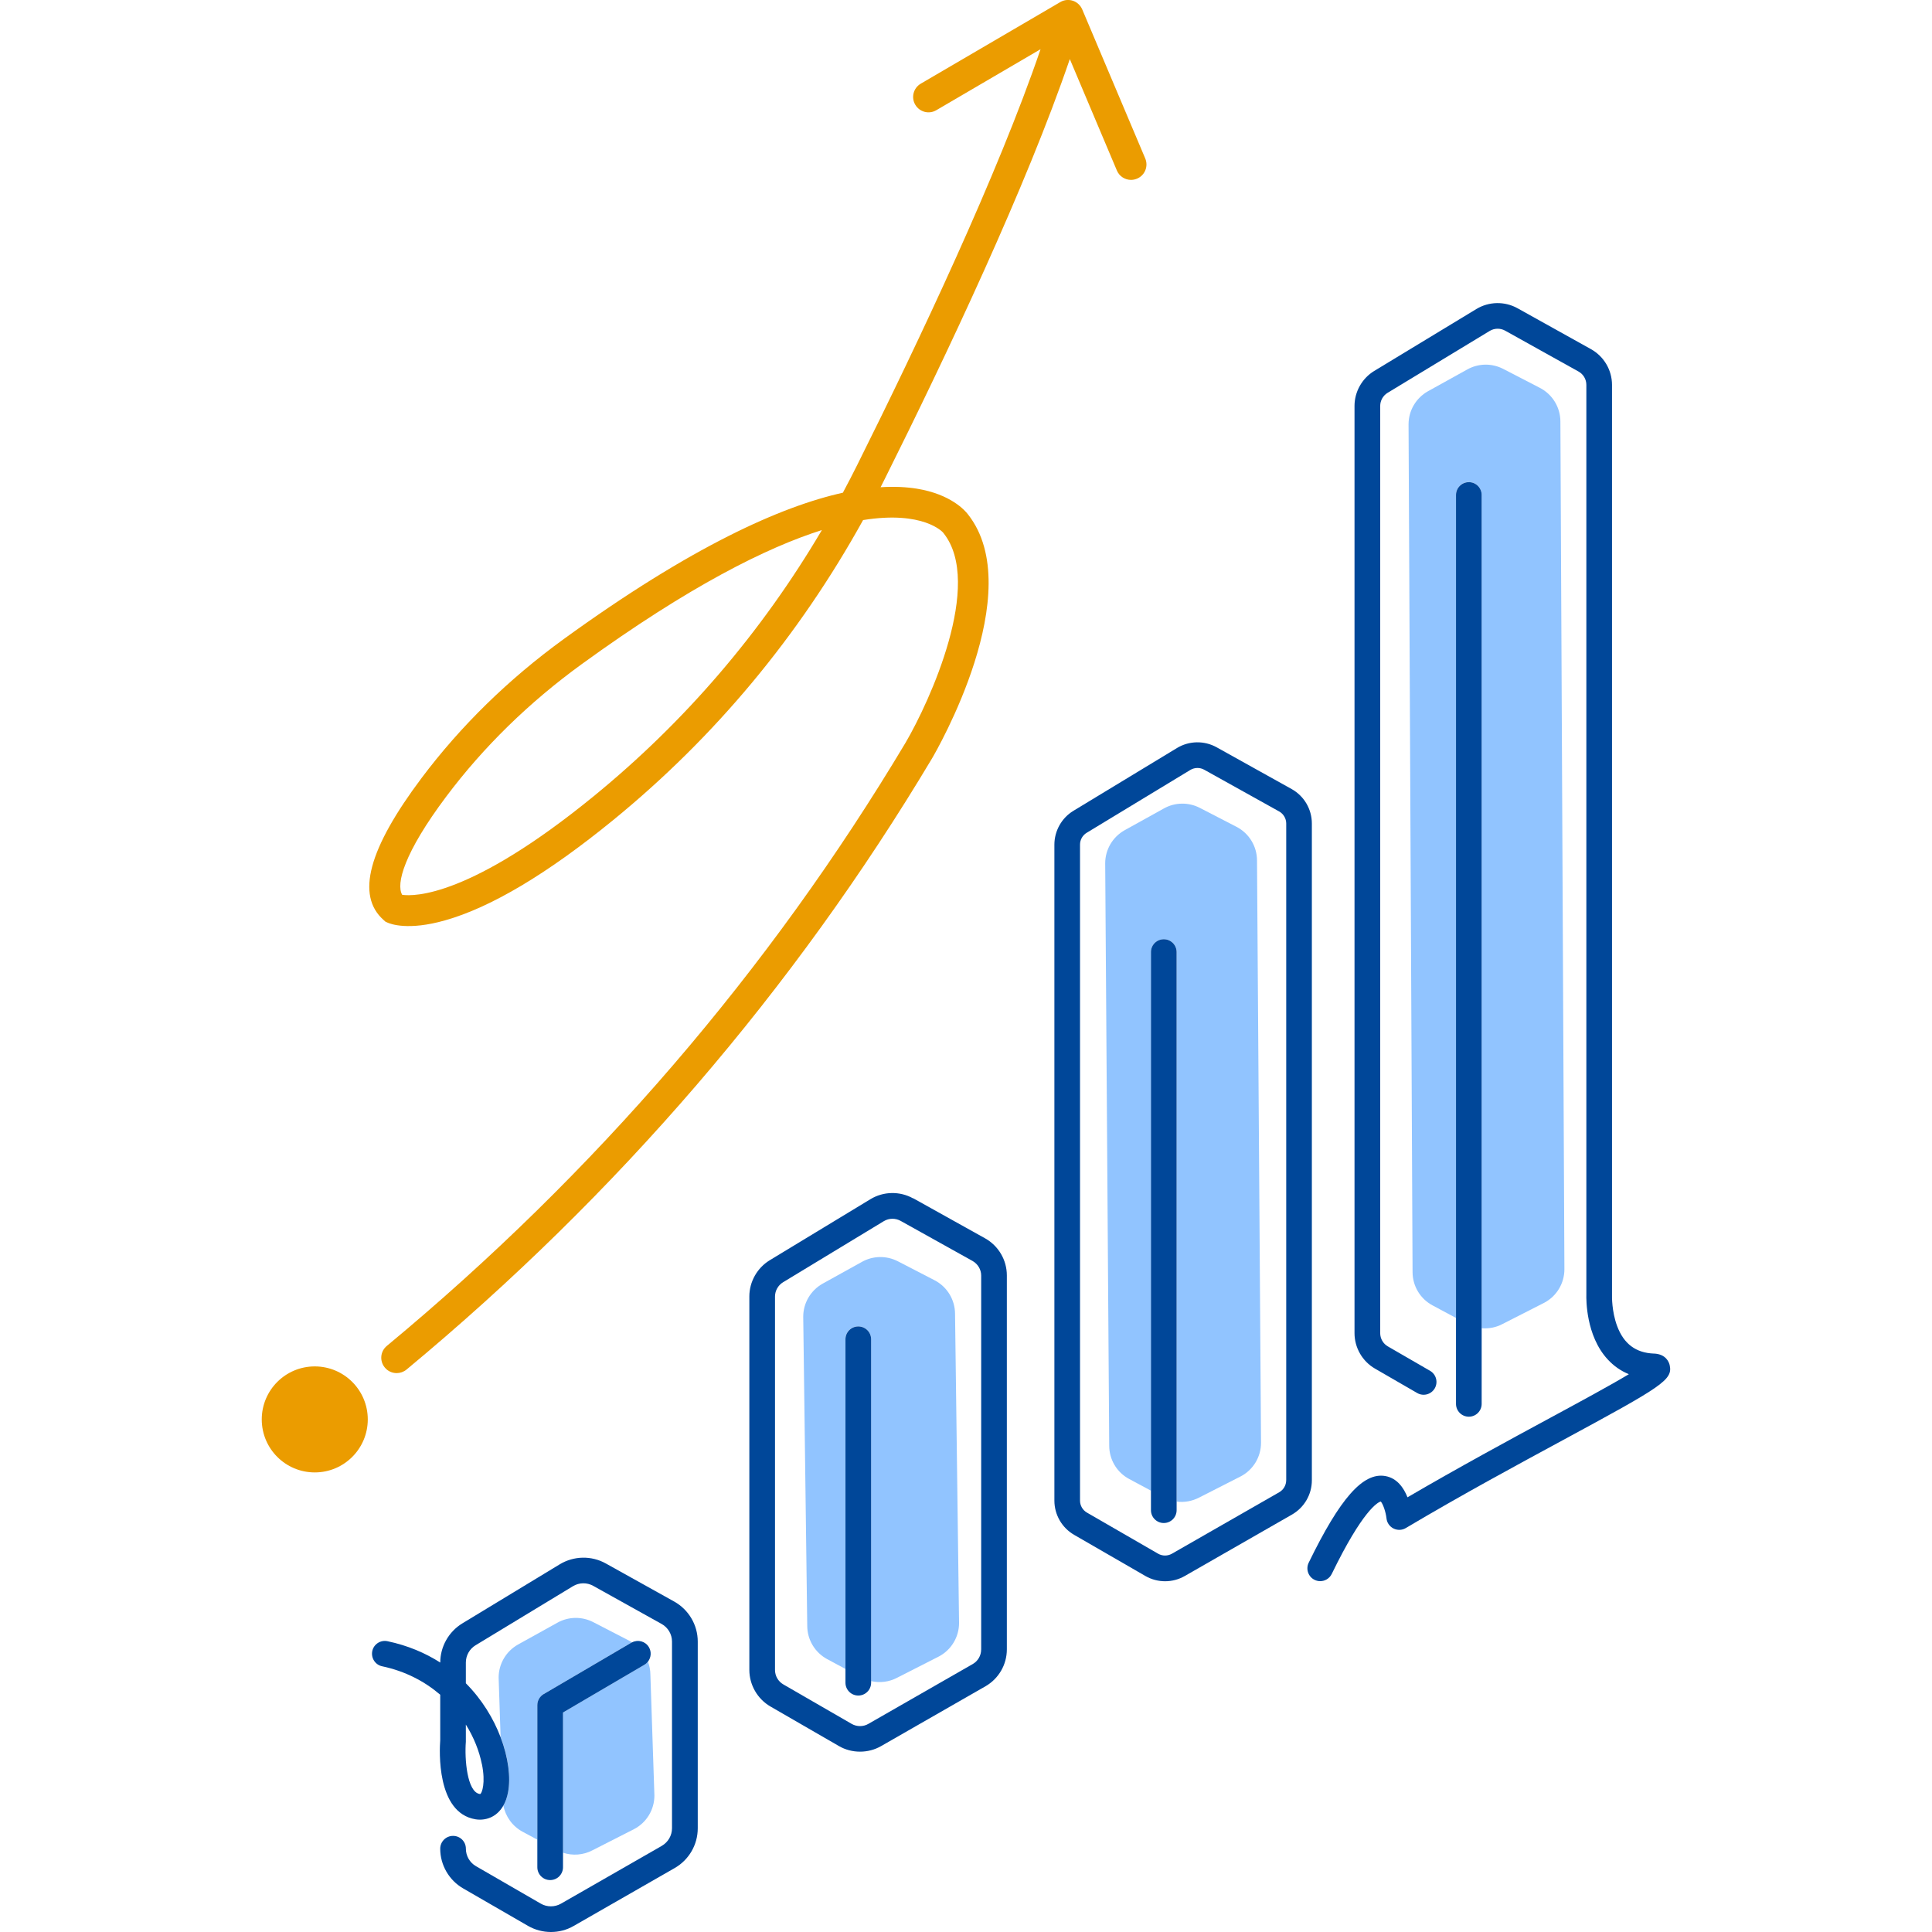
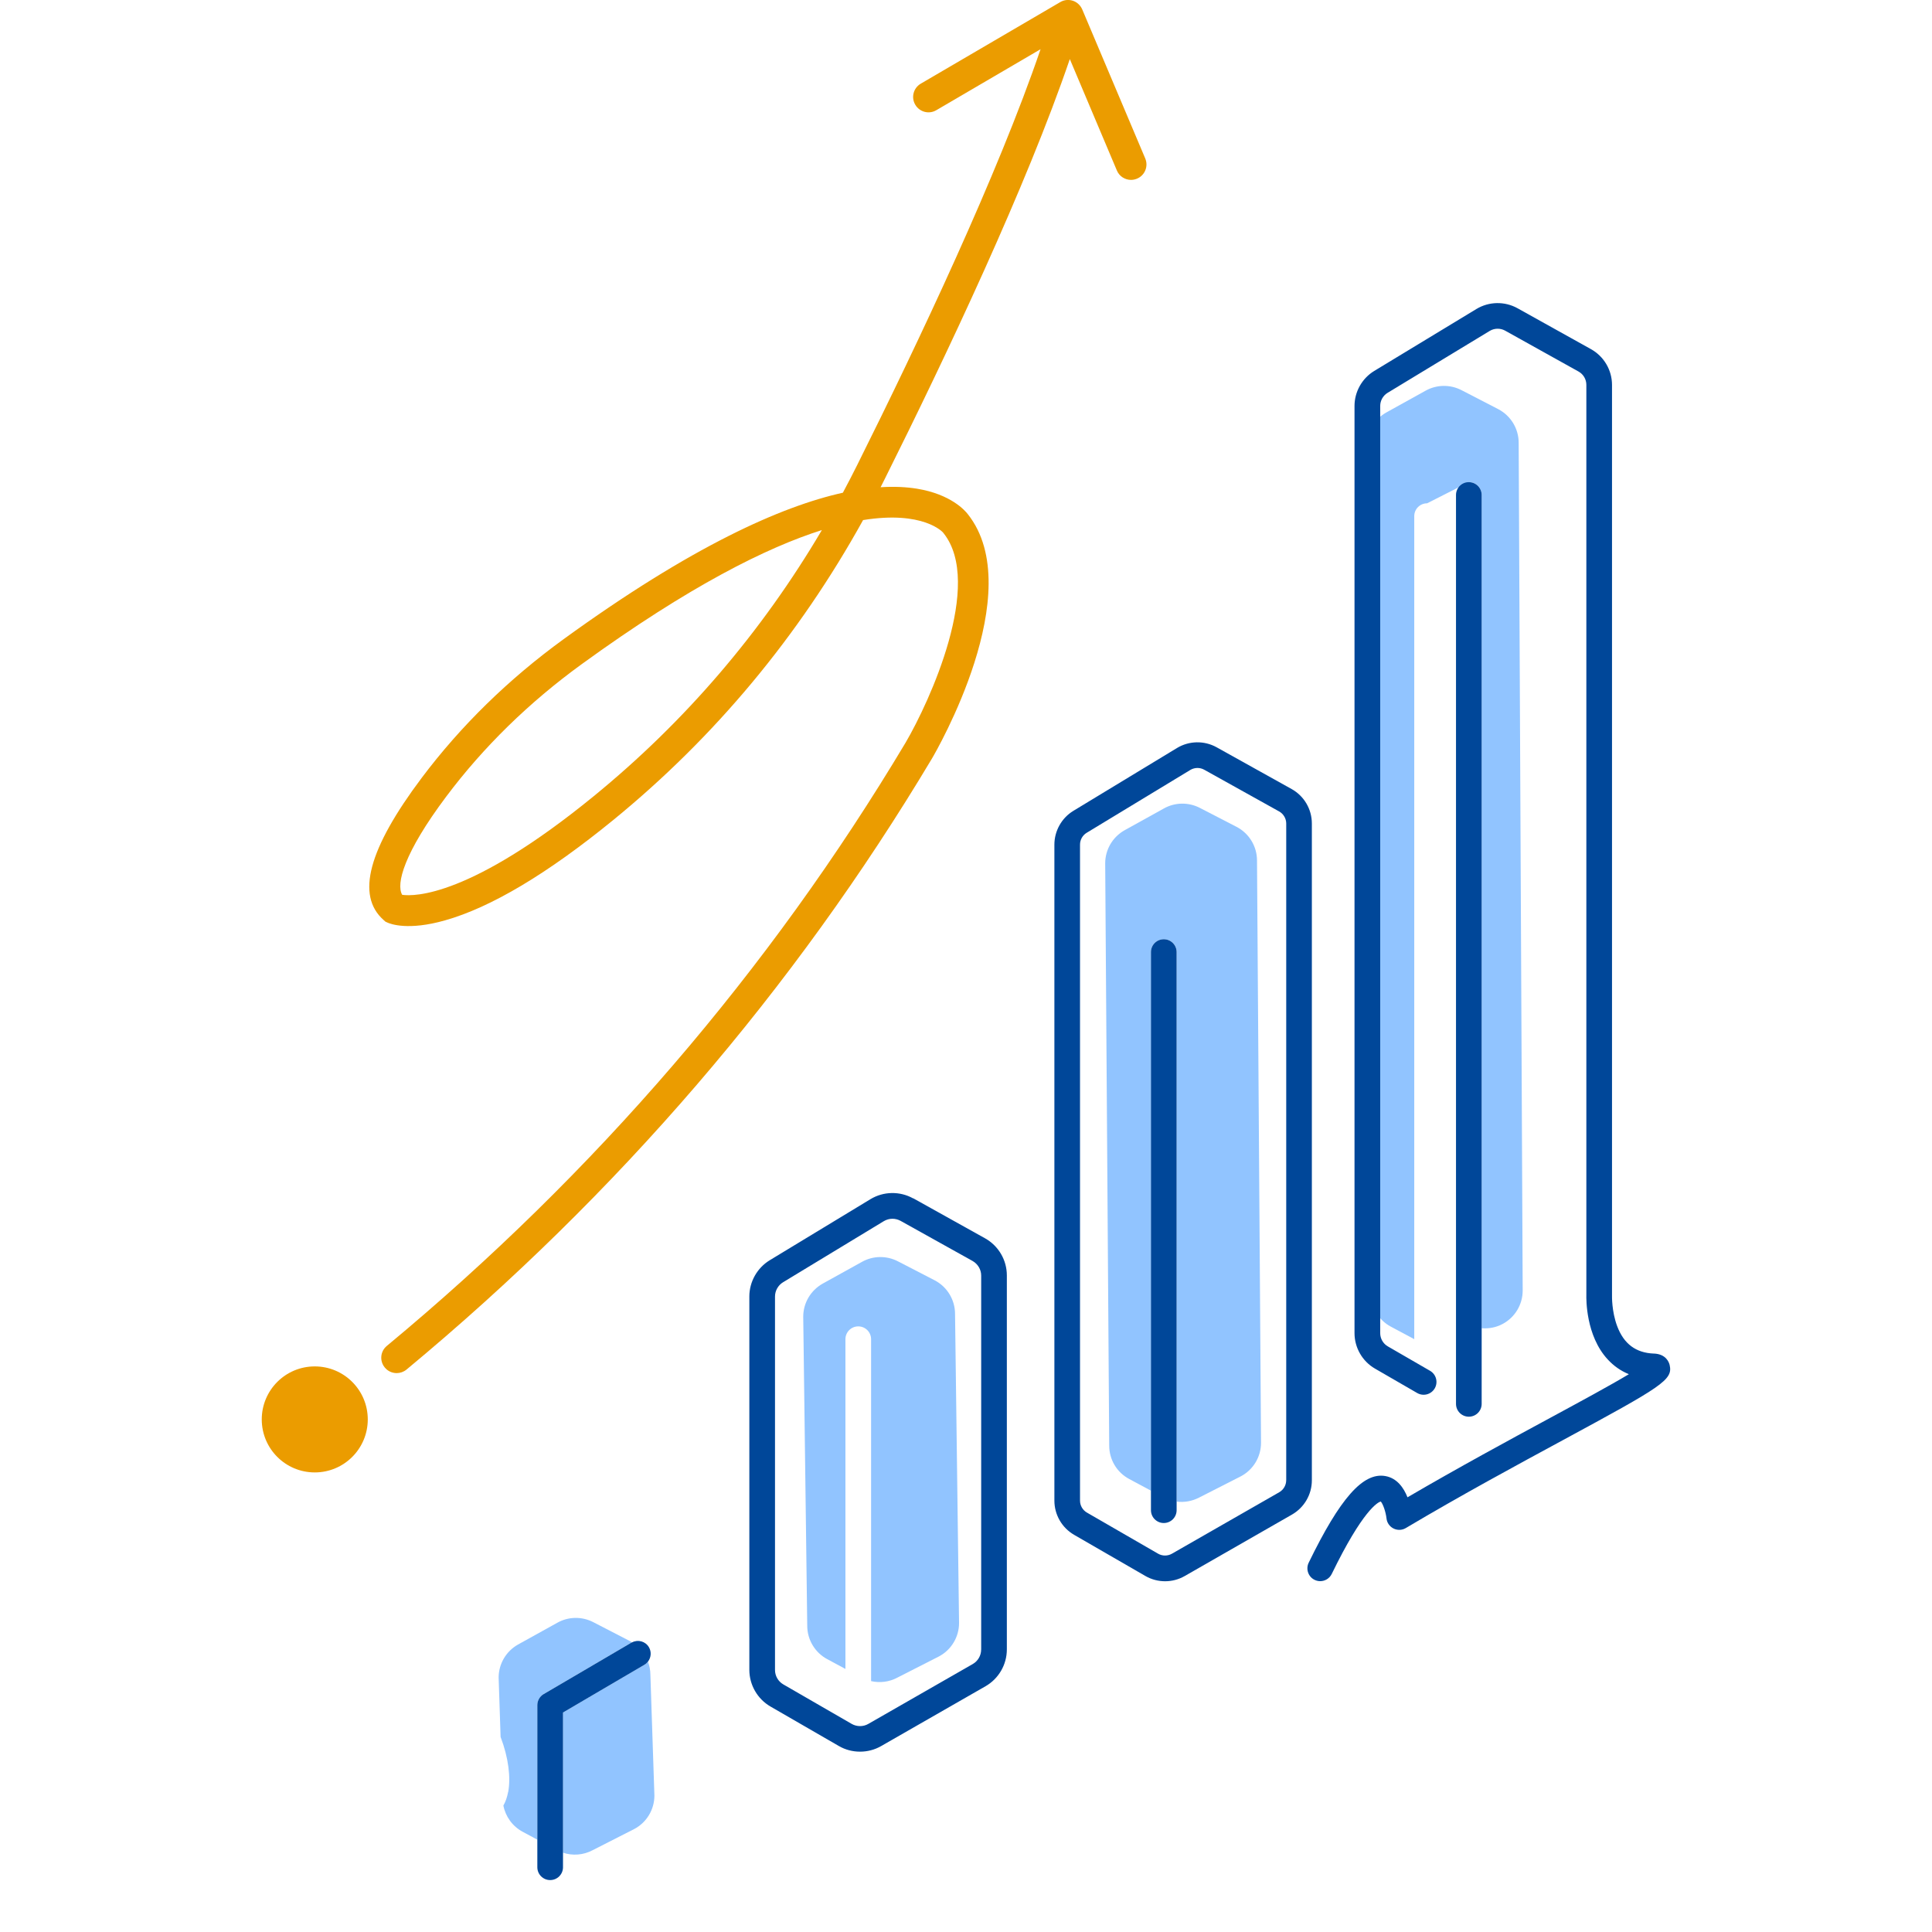
<svg xmlns="http://www.w3.org/2000/svg" fill="none" height="64" viewBox="0 0 64 64" width="64">
-   <path d="m48.657 15.972c.235 0 .425.19.425.425v27.602c.236.02.478-.025.694-.141l1.382-.704c.41-.218.665-.644.665-1.109l-.133-28.081c0-.469-.262-.899-.678-1.115l-1.217-.629c-.376-.194-.823-.187-1.192.02l-1.304.723c-.394.223-.639.641-.639 1.093l.133 28.081c0 .462.253.887.661 1.105l.777.416v-27.264c0-.235.19-.425.425-.425z" fill="#91c4ff" />
+   <path d="m48.657 15.972c.235 0 .425.19.425.425v27.602c.236.02.478-.025.694-.141c.41-.218.665-.644.665-1.109l-.133-28.081c0-.469-.262-.899-.678-1.115l-1.217-.629c-.376-.194-.823-.187-1.192.02l-1.304.723c-.394.223-.639.641-.639 1.093l.133 28.081c0 .462.253.887.661 1.105l.777.416v-27.264c0-.235.19-.425.425-.425z" fill="#91c4ff" />
  <path d="m40.963 27.391-1.217-.629c-.376-.194-.825-.187-1.192.02l-1.304.723c-.394.223-.639.641-.639 1.093l.133 19.29c0 .463.253.887.661 1.105l.723.388v-17.842c0-.235.19-.425.425-.425s.425.19.425.425v18.204c.253.032.515-.014.748-.136l1.382-.704c.41-.218.665-.644.665-1.109l-.133-19.289c0-.469-.262-.899-.678-1.115z" fill="#91c4ff" />
  <path d="m30.96 42.411-1.217-.629c-.376-.194-.825-.187-1.192.02l-1.304.723c-.394.223-.639.641-.639 1.093l.133 10.238c0 .462.255.887.661 1.105l.604.325v-10.923c0-.235.19-.425.425-.425s.425.19.425.425v11.326c.291.066.598.029.867-.114l1.382-.704c.41-.218.665-.644.665-1.108l-.133-10.238c0-.469-.262-.899-.678-1.115z" fill="#91c4ff" />
  <path d="m21.343 55.148-2.695 1.581v4.644c.323.107.677.08.983-.082l1.382-.704c.41-.218.665-.644.665-1.108l-.133-4c0-.153-.031-.299-.082-.439-.032.043-.073.078-.121.107z" fill="#91c4ff" />
  <path d="m16.833 59.359c-.034.182-.088.33-.158.452.071.365.301.687.636.867l.49.264v-4.456c0-.151.08-.291.209-.367l2.904-1.703s.014-.007.022-.01c-.022-.014-.042-.029-.066-.041l-1.217-.629c-.376-.194-.825-.187-1.192.02l-1.304.723c-.394.223-.639.641-.639 1.093l.065 1.967c.262.685.34 1.345.252 1.821z" fill="#91c4ff" />
  <g fill="#004799">
    <path d="m43.457 27.279c0-.474-.257-.911-.672-1.142l-2.482-1.382c-.41-.228-.913-.219-1.314.024l-3.432 2.081c-.389.236-.629.665-.629 1.119v21.732c0 .466.25.899.653 1.132l2.36 1.363c.202.117.428.175.654.175s.449-.058.649-.172l3.555-2.037c.406-.233.658-.666.658-1.134zm-.85 21.755c0 .163-.088.316-.23.398l-3.556 2.037c-.141.08-.316.08-.456 0l-2.36-1.363c-.141-.082-.228-.233-.228-.396v-21.732c0-.16.085-.309.221-.391l3.432-2.081c.073-.044.155-.066.238-.066.076 0 .153.019.223.058l2.482 1.382c.144.08.235.235.235.4v21.755z" />
    <path d="m30.248 39.698c-.44-.245-.981-.235-1.411.025l-3.337 2.023c-.416.253-.677.712-.677 1.2v12.37c0 .5.269.966.702 1.216l2.263 1.307c.216.126.459.187.702.187s.483-.061.699-.185l3.458-1.982c.435-.25.706-.716.706-1.219v-12.392c0-.508-.277-.979-.721-1.227l-2.383-1.328zm2.254 14.945c0 .199-.107.383-.279.481l-3.458 1.982c-.17.099-.383.097-.552 0l-2.263-1.307c-.172-.099-.277-.282-.277-.479v-12.37c0-.192.102-.374.267-.474l3.337-2.023c.088-.053.187-.08.287-.08.093 0 .185.024.27.07l2.383 1.328c.175.099.286.284.286.484v12.392z" />
-     <path d="m21.928 61.144-3.346 1.918c-.206.117-.461.117-.665 0l-2.151-1.243c-.206-.119-.333-.34-.333-.578s-.19-.425-.425-.425-.425.19-.425.425c0 .541.291 1.044.758 1.314l2.151 1.243c.235.134.496.202.758.202s.522-.066.755-.201l3.346-1.918c.471-.27.763-.773.763-1.316v-6.185c0-.551-.299-1.057-.779-1.326l-2.268-1.263c-.476-.265-1.059-.253-1.525.029l-3.227 1.957c-.451.274-.731.77-.731 1.297-.495-.316-1.076-.566-1.749-.707-.23-.048-.456.099-.503.328s.099.456.328.503c.77.162 1.413.505 1.923.942v1.506c-.024.321-.134 2.412 1.173 2.621.311.049.692-.056.918-.454.07-.122.124-.27.158-.452.088-.478.01-1.136-.252-1.821-.231-.607-.609-1.236-1.148-1.78v-.687c0-.231.122-.451.321-.571l3.227-1.957c.204-.124.461-.129.67-.012l2.268 1.263c.211.117.343.342.343.583v6.185c0 .238-.129.461-.335.58zm-5.964-2.705c.128.631 0.0.952-.051.989 0 0-.007 0-.022 0-.418-.066-.505-1.159-.459-1.731 0-.012 0-.024 0-.036v-.532c.267.427.444.879.53 1.309z" />
    <path d="m54.784 44.839c-.595-.024-.993-.321-1.214-.911-.185-.496-.17-1.005-.17-1.01 0-.007 0-.012 0-.019v-30.148c0-.491-.267-.945-.697-1.185l-2.433-1.355c-.425-.236-.947-.226-1.362.025l-3.385 2.052c-.403.245-.653.689-.653 1.159v30.715c0 .483.26.933.678 1.175l1.399.809c.204.117.462.048.581-.155.117-.204.048-.462-.155-.581l-1.399-.809c-.156-.09-.253-.258-.253-.439v-30.715c0-.175.093-.342.243-.433l3.385-2.052c.155-.093.35-.097.508-.01l2.433 1.355c.16.088.26.258.26.442v30.143c-.003.136-.021 1.352.706 2.139.201.218.433.381.702.491-.61.367-1.607.906-2.581 1.433-1.374.743-3.055 1.653-4.752 2.645-.124-.313-.345-.636-.736-.704-.736-.128-1.496.731-2.537 2.871-.102.211-.015.466.196.568.059.029.124.043.185.043.158 0 .309-.088.383-.24 1.03-2.118 1.525-2.37 1.622-2.4.073.073.167.342.192.563.015.143.104.269.233.333s.282.059.406-.015c1.846-1.097 3.713-2.106 5.212-2.917 3.284-1.778 3.642-1.989 3.528-2.485-.02-.085-.116-.364-.525-.379z" />
    <path d="m48.657 46.93c.235 0 .425-.19.425-.425v-30.108c0-.235-.19-.425-.425-.425s-.425.19-.425.425v30.108c0 .235.19.425.425.425z" />
    <path d="m38.552 31.114c-.235 0-.425.19-.425.425v18.488c0 .235.19.425.425.425s.425-.19.425-.425v-18.488c0-.235-.19-.425-.425-.425z" />
-     <path d="m28.432 43.94c-.235 0-.425.19-.425.425v11.377c0 .235.19.425.425.425s.425-.19.425-.425v-11.377c0-.235-.19-.425-.425-.425z" />
    <path d="m18.009 56.119c-.129.076-.209.216-.209.367v5.369c0 .235.19.425.425.425s.425-.19.425-.425v-5.126l2.695-1.581c.049-.029.088-.065.121-.107.102-.133.121-.32.031-.474-.114-.196-.36-.264-.559-.162-.007.003-.015.005-.022.01l-2.904 1.703z" />
  </g>
  <path d="m12.763 30.528.068.032c.105.049.692.274 1.909-.071 1.525-.43 3.4-1.549 5.574-3.324 3.368-2.751 6.146-6.088 8.277-9.937 2.001-.323 2.642.405 2.649.413l.017.022c1.329 1.668-.461 5.58-1.261 6.943-4.502 7.535-10.282 14.257-17.182 19.979-.218.18-.246.501-.066.717.1.122.246.184.393.184.114 0 .23-.039.325-.117 6.989-5.797 12.844-12.607 17.408-20.244.133-.225 3.215-5.537 1.185-8.094-.092-.119-.561-.66-1.688-.843-.338-.054-.734-.078-1.2-.048.046-.09.092-.18.136-.27 2.052-4.111 4.697-9.707 6.132-13.913l1.559 3.691c.082.196.272.311.469.311.066 0 .134-.014.199-.041.26-.109.381-.408.272-.668l-2.088-4.939c-.058-.134-.17-.24-.309-.286s-.292-.031-.418.044l-4.622 2.703c-.243.143-.325.454-.182.697.143.243.454.325.697.182l3.454-2.021c-1.416 4.148-4.041 9.7-6.078 13.782-.153.306-.309.61-.471.91-2.04.452-5.005 1.77-9.252 4.852-1.826 1.326-3.407 2.873-4.702 4.597-1.765 2.351-2.178 3.89-1.261 4.704l.056.051zm2.021-4.143c1.233-1.644 2.742-3.118 4.486-4.384 3.574-2.594 6.141-3.868 7.956-4.442-1.999 3.388-4.534 6.346-7.557 8.815-4.085 3.337-5.94 3.325-6.346 3.268-.209-.357.054-1.382 1.46-3.256z" fill="#eb9c00" />
  <path d="m10.427 48.776c.97 0 1.756-.786 1.756-1.756s-.786-1.756-1.756-1.756c-.97 0-1.756.786-1.756 1.756s.786 1.756 1.756 1.756z" fill="#eb9c00" />
</svg>